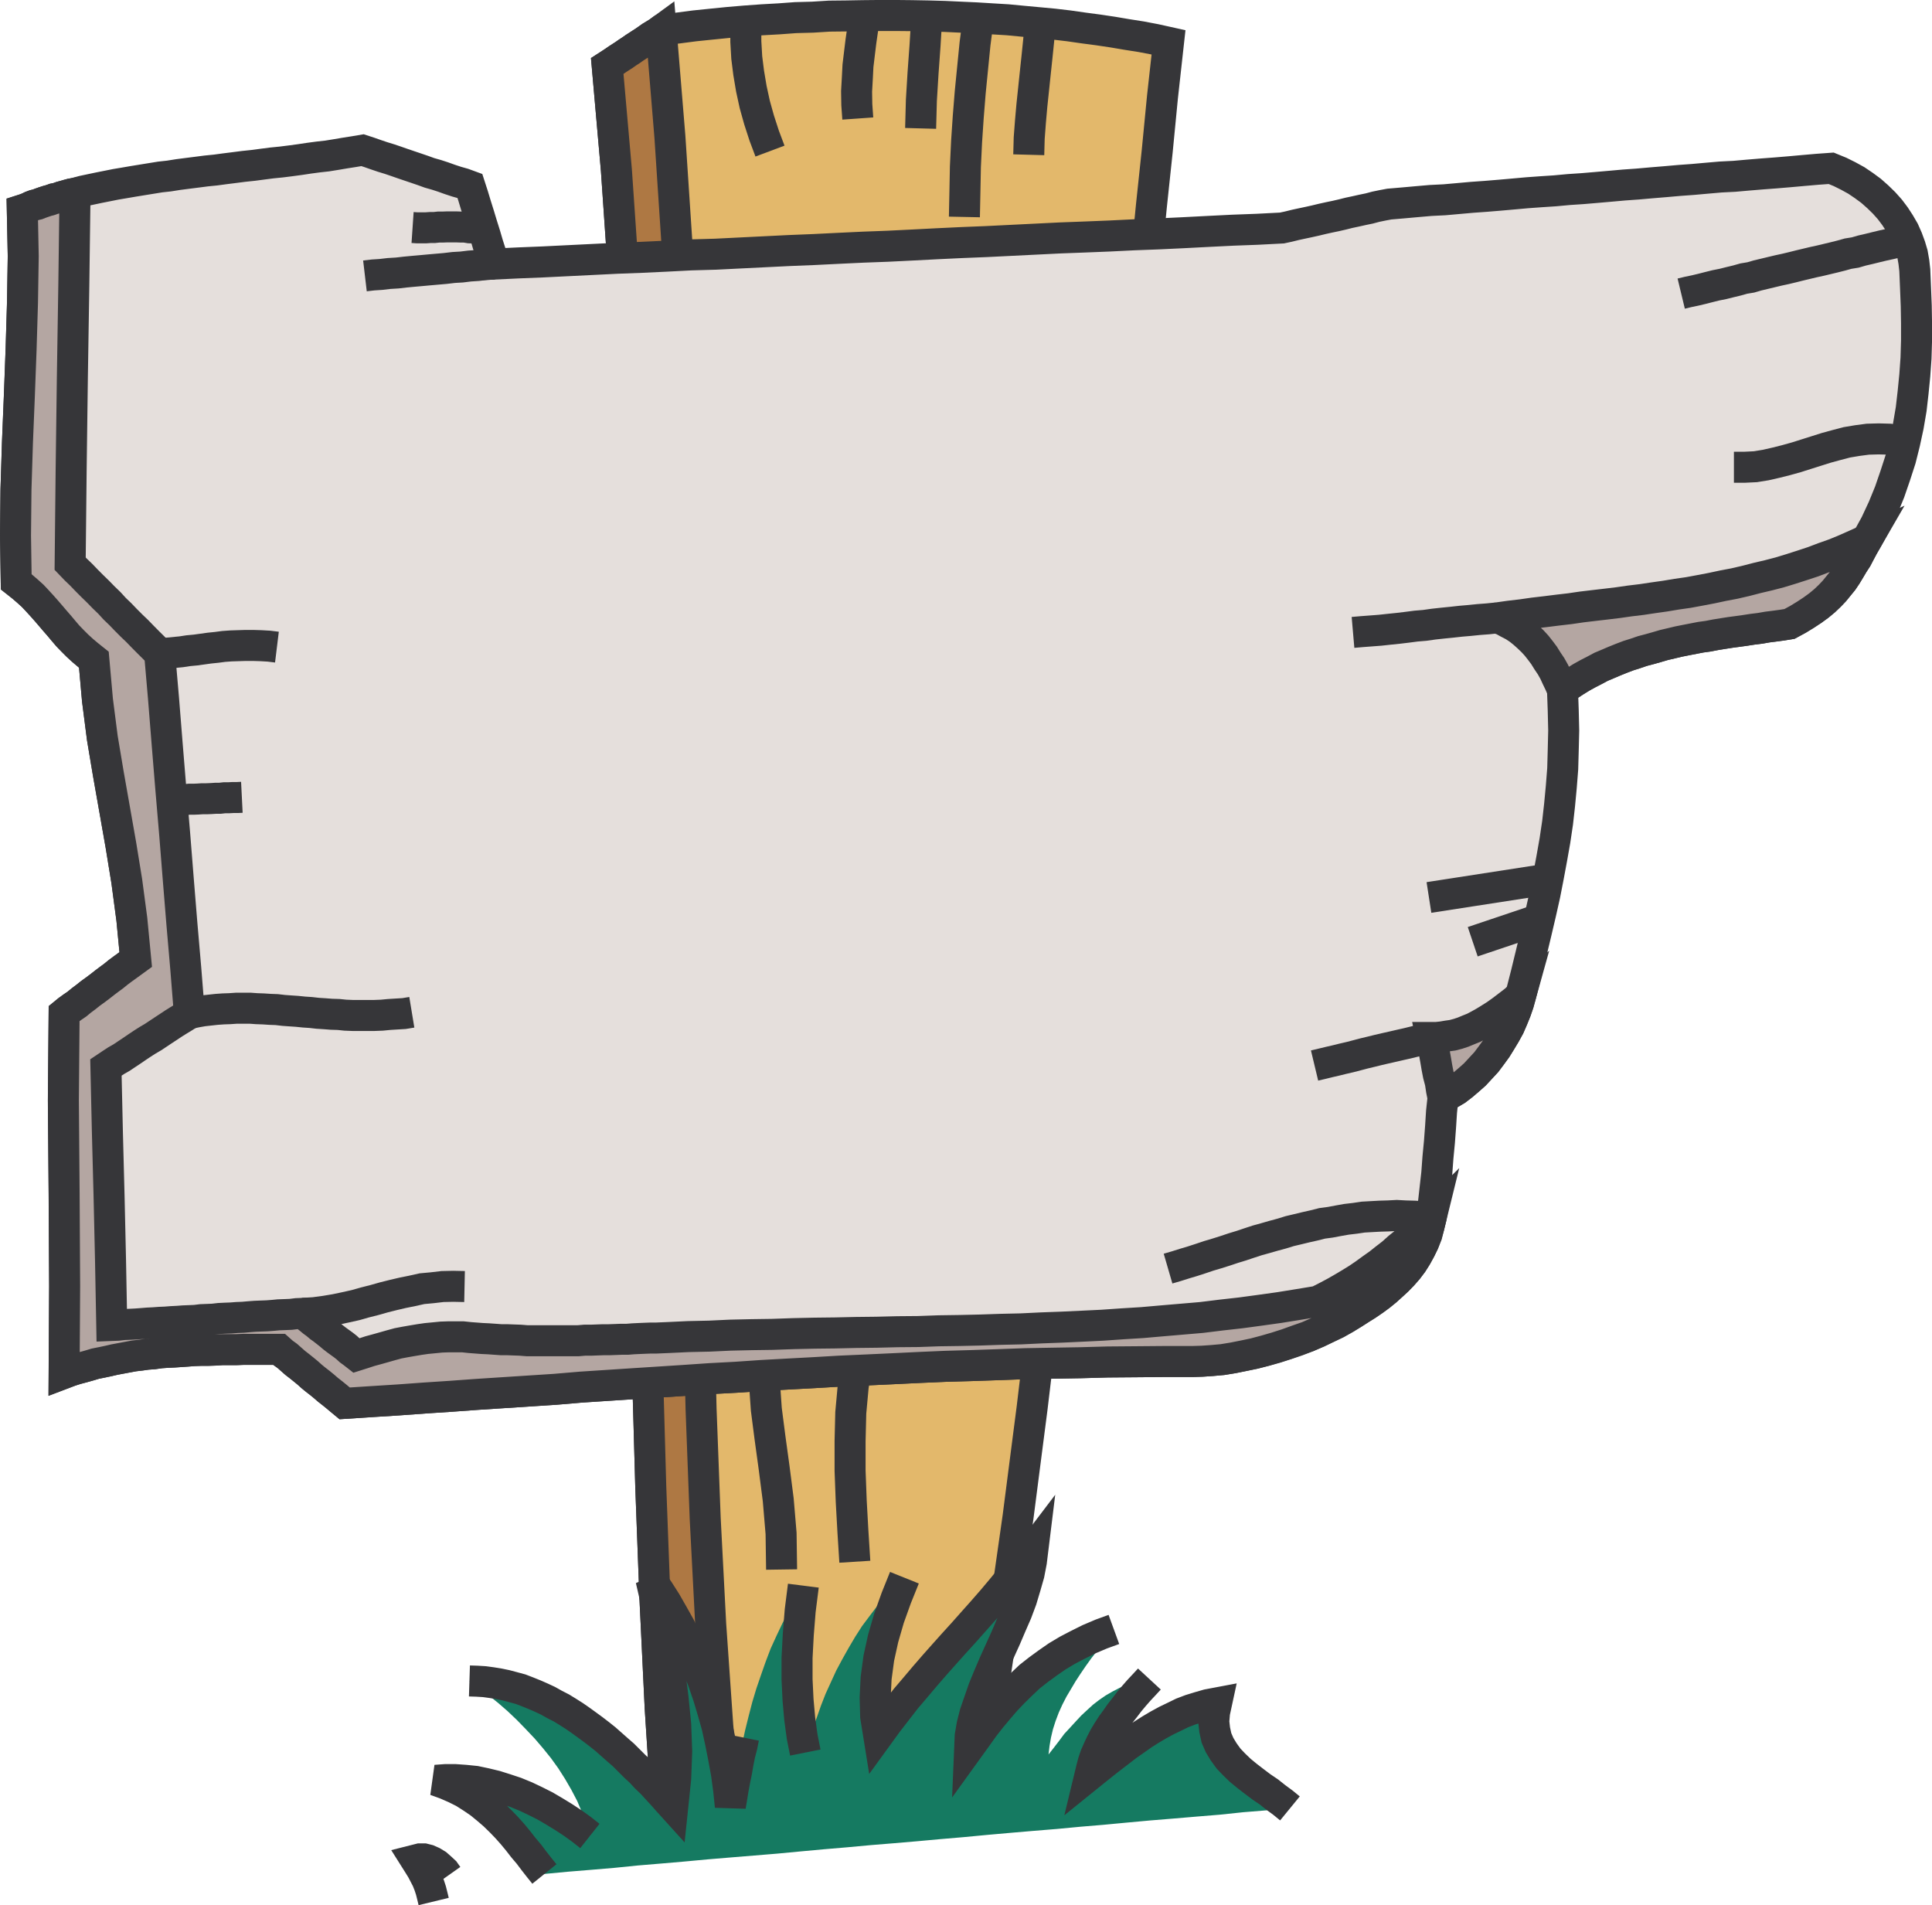
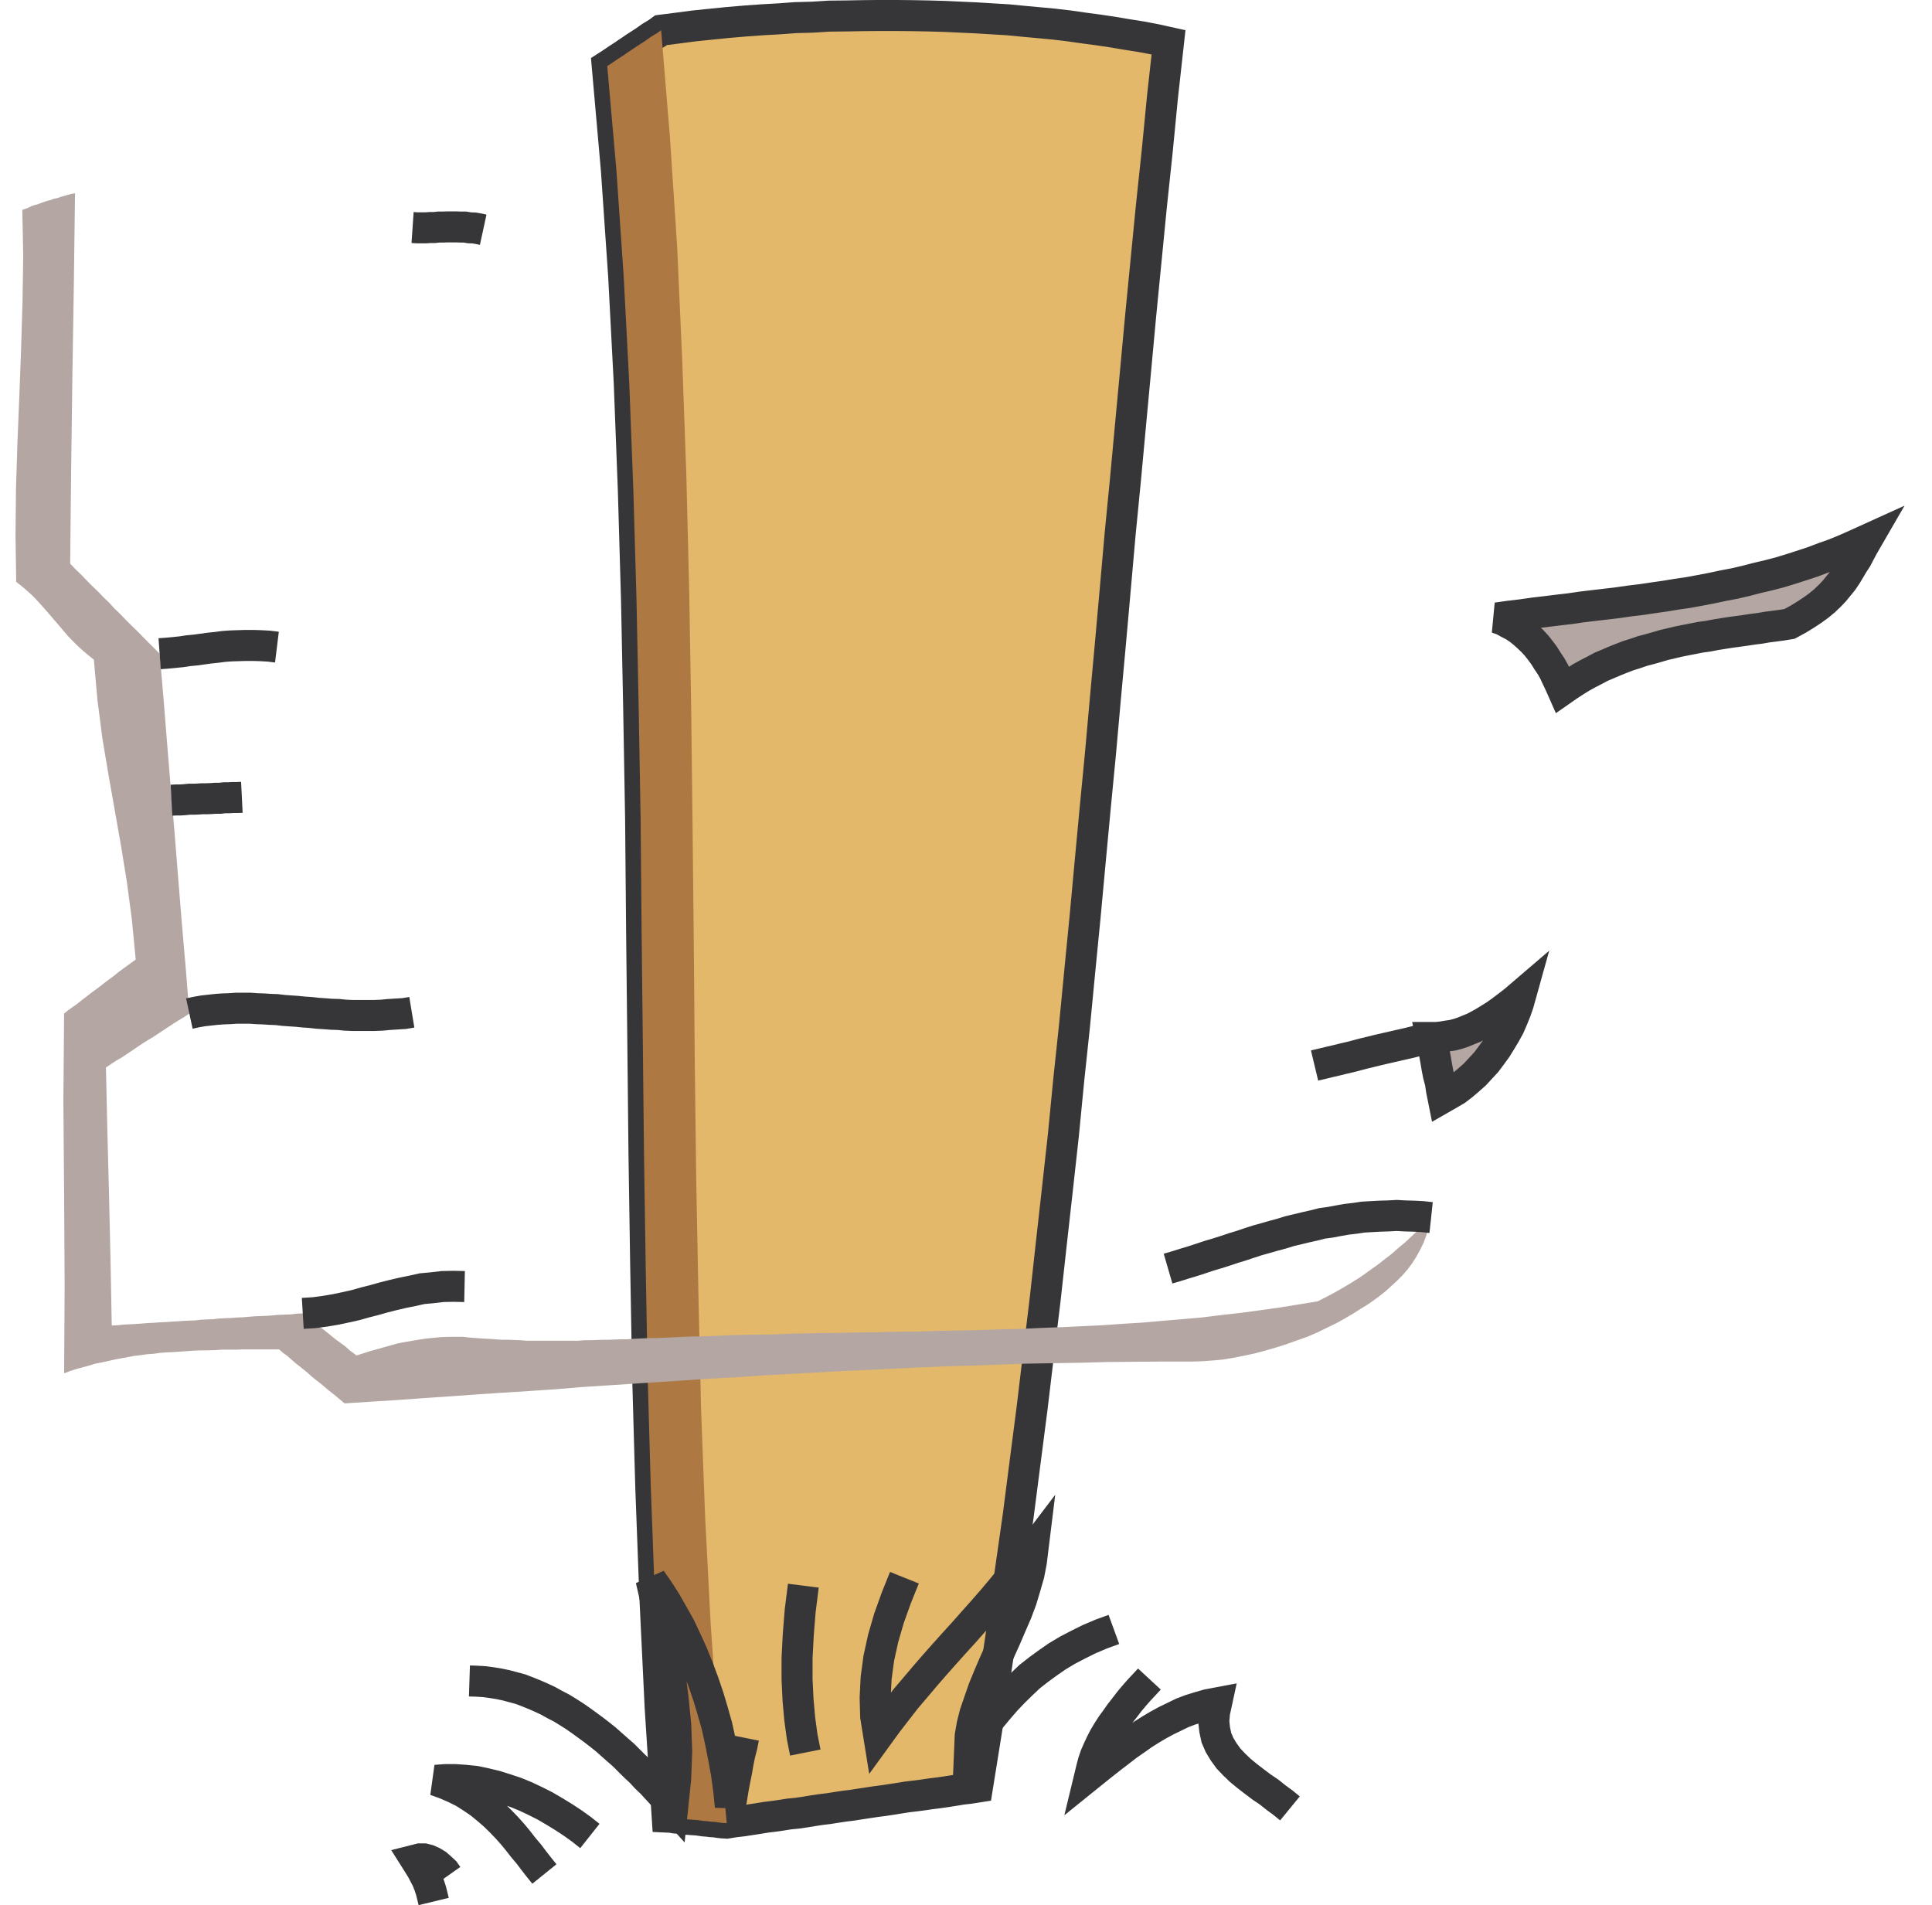
<svg xmlns="http://www.w3.org/2000/svg" width="129.965" height="128.155">
  <path fill="#e3b86b" d="m78.606 2.848-.407 3.675-.355 3.66-.39 3.676-.72 7.352-.34 3.68-.343 3.675-.34 3.676-.36 3.676-.324 3.676-.328 3.68-.34 3.706-.328 3.676-.355 3.676-.344 3.68-.34 3.676-.36 3.675-.355 3.676-.39 3.676-.356 3.66-.406 3.676-.41 3.66-.406 3.676-.442 3.66-.437 3.66-.473 3.66-.469 3.645-1.039 7.289-.539 3.644-.57 3.625-.586 3.645-.52.082-.539.062-.52.086-.519.082-.55.078-.508.063-.551.082-.52.066-.523.063-.535.086-.52.082-.523.078-.535.07-.52.078-.539.082-.52.082-.519.063-.539.082-.52.082-.519.062-.54.082-.519.086-.539.078-.52.051-.519.082-.539.078-.52.063-.519.085-.535.082-.523.079-.536.062-.52.086-.28-.016-.258-.03-.262-.04-.242-.012-.227-.03-.261-.02-.227-.032-.246-.035-.227-.011-.246-.02-.242-.015-.246-.047-.258-.02-.242-.015-.281-.051-.258-.012-.473-7.355-.355-7.418-.278-7.45-.21-7.464-.133-7.485-.114-7.5-.078-7.496-.082-7.488-.066-7.45-.129-7.417-.148-7.383-.211-7.324-.278-7.27-.375-7.176-.488-7.11-.617-7.007.23-.148.242-.16.215-.149.223-.144.23-.149.227-.16.23-.148.227-.16.23-.15.223-.144.23-.148.212-.148.226-.16.246-.15.211-.128.223-.164 1.144-.145 1.102-.144 1.14-.117 1.137-.114 1.14-.097 1.142-.082 1.12-.063 1.122-.082 1.14-.031 1.125-.07 1.121-.012 1.122-.02 1.09-.011h1.12l1.11.012 1.09.019 1.105.031 1.07.051 1.059.047 1.074.066 1.043.063 1.059.101 1.02.094 1.046.098.989.117 1.007.144.98.13.99.148.944.16.942.148.945.18.895.195" />
  <path fill="none" stroke="#363639" stroke-width="2.086" d="m78.606 2.848-.407 3.675-.355 3.66-.39 3.676-.72 7.352-.34 3.68-.343 3.675-.34 3.676-.36 3.676-.324 3.676-.328 3.68-.34 3.707-.328 3.675-.355 3.676-.344 3.68-.34 3.676-.36 3.675-.355 3.676-.39 3.676-.356 3.66-.406 3.676-.41 3.66-.406 3.676-.442 3.66-.437 3.66-.473 3.66-.469 3.645-1.039 7.289-.539 3.644-.57 3.625-.586 3.645-.52.082-.539.062-.52.086-.519.082-.55.078-.508.063-.551.082-.52.066-.523.063-.535.086-.52.082-.523.078-.535.07-.52.078-.539.082-.52.082-.519.063-.539.082-.52.082-.519.062-.54.082-.519.086-.539.078-.52.051-.519.082-.539.078-.52.063-.519.085-.535.082-.523.079-.536.062-.52.086-.28-.016-.258-.03-.262-.04-.242-.012-.227-.03-.261-.02-.227-.032-.246-.035-.227-.011-.246-.02-.242-.016-.246-.046-.258-.02-.242-.016-.281-.05-.258-.012-.473-7.355-.355-7.418-.278-7.45-.21-7.465-.133-7.484-.114-7.5-.078-7.496-.082-7.488-.066-7.45-.129-7.417-.148-7.383-.211-7.324-.278-7.27-.375-7.176-.488-7.11-.617-7.007.23-.148.242-.16.215-.149.223-.145.23-.148.227-.16.23-.149.227-.16.23-.148.223-.145.23-.148.212-.149.226-.16.246-.148.211-.13.223-.163 1.144-.145 1.102-.144 1.14-.117 1.137-.114 1.14-.097 1.141-.082 1.122-.063 1.12-.082 1.141-.031 1.125-.07 1.121-.012 1.121-.02 1.09-.011h1.121l1.11.011 1.09.02 1.105.031 1.07.05 1.059.048 1.074.066 1.043.063 1.059.101 1.02.094 1.046.098.988.117 1.008.144.98.13.989.148.945.16.942.148.945.18zm0 0" />
  <path fill="#ae7843" d="m48.887 122.64-.281-.015-.258-.031-.262-.04-.242-.01-.227-.032-.261-.02-.227-.03-.246-.036-.227-.012-.246-.02-.242-.015-.246-.047-.258-.02-.242-.015-.281-.05-.258-.012-.473-7.356-.355-7.418-.278-7.449-.21-7.465-.133-7.484-.114-7.5-.078-7.496-.082-7.488-.066-7.45-.129-7.418-.148-7.382-.211-7.325-.278-7.27-.375-7.175-.488-7.11-.617-7.007.23-.149.242-.16.215-.148.223-.145.23-.148.227-.16.23-.149.227-.16.23-.148.223-.145.23-.148.212-.149.226-.16.246-.148.211-.13.223-.163.59 7.16.488 7.402.34 7.598.277 7.742.195 7.875.133 7.934.094 7.972.082 7.973.066 7.937.098 7.84.149 7.742.175 7.567.278 7.37.37 7.126.477 6.844.602 6.527" />
-   <path fill="none" stroke="#363639" stroke-width="2.086" d="m48.887 122.64-.281-.015-.258-.031-.262-.04-.242-.01-.227-.032-.261-.02-.227-.03-.246-.036-.227-.012-.246-.02-.242-.015-.246-.047-.258-.02-.242-.015-.281-.05-.258-.012-.473-7.356-.355-7.418-.278-7.449-.21-7.465-.133-7.484-.114-7.5-.078-7.496-.082-7.489-.066-7.449-.129-7.418-.148-7.383-.211-7.324-.278-7.27-.375-7.175-.488-7.11-.617-7.007.23-.149.242-.16.215-.148.223-.145.23-.148.227-.16.23-.149.227-.16.23-.148.223-.145.23-.148.212-.149.226-.16.246-.148.211-.13.223-.163.59 7.16.488 7.402.34 7.598.277 7.742.195 7.875.133 7.933.094 7.973.082 7.973.066 7.937.098 7.84.148 7.742.176 7.567.278 7.37.37 7.126.477 6.844zm2.91-112.476-.39-1.039-.344-1.059-.29-1.039-.23-1.058-.18-1.07-.129-1.028-.062-1.07V1.773m7.953-.519L58.027 2l-.113.781-.097.797-.102.848-.043.844-.05.878.015.895.066.93m4.633-6.719-.11 1.82-.132 1.824-.113 1.852-.051 1.887m3.87-7.305-.21 1.61-.16 1.613-.164 1.66-.133 1.66-.11 1.64-.081 1.708-.032 1.675-.035 1.696m5.094-12.918-.102 1.09-.11 1.074-.116 1.09-.114 1.09-.113 1.074-.097 1.101-.083 1.094-.03 1.121m-16.626 95.168-.035-2.426-.191-2.261-.278-2.164-.277-2.016-.246-1.906-.129-1.836.066-1.758.309-1.66m5.707 15.504-.129-2.035-.113-2.032-.078-2.062v-1.988l.047-1.903.164-1.789.277-1.629.371-1.398" />
-   <path fill="#157a61" d="m36.621 126.059-.344-.426-.355-.453-.344-.457-.375-.442-.355-.457-.375-.453-.39-.437-.407-.422-.438-.426-.472-.406-.477-.39-.52-.356-.566-.36-.586-.293-.636-.277-.68-.246.648-.047h.684l.668.047.683.07.665.14.699.169.668.21.683.227.668.274.649.308.652.328.633.371.621.38.617.406.586.422.555.44-.23-.78-.294-.797-.324-.77-.39-.746-.422-.73-.457-.719-.504-.7-.535-.663-.559-.653-.598-.632-.601-.618-.621-.59-.633-.55-.649-.52-.636-.508-.649-.453.5.016.508.031.488.066.504.082.469.098.488.129.489.133.457.176.484.195.445.195.453.211.438.246.473.242.425.262.438.277.422.293.425.309.422.309.422.324.406.324.813.719.39.34.766.765.39.36.36.39.39.371.356.391.36.39.36.407.339.375.195-1.871.067-1.82-.067-1.805-.18-1.809-.242-1.867-.343-1.906-.407-2.032-.488-2.132.52.75.488.765.473.828.472.844.422.895.41.898.371.922.36.96.34.997.296.988.29 1.028.23 1.058.21 1.059.192 1.055.149 1.105.113 1.09.18-1.055.195-1.058.191-1.028.215-.972.211-.977.242-.977.246-.945.274-.91.312-.91.309-.88.34-.894.394-.863.403-.848.422-.84.476-.847.5-.832-.21 1.68-.13 1.609-.082 1.559v1.464l.067 1.383.113 1.266.164 1.207.211 1.058.246-.796.242-.77.293-.809.274-.78.312-.798.356-.78.359-.782.41-.766.418-.746.442-.75.468-.73.524-.7.535-.699.55-.652.606-.617.633-.586-.55 1.367-.49 1.367-.39 1.348-.293 1.332-.18 1.336-.066 1.316.035 1.27.196 1.218.601-.828 1.235-1.593.636-.747.633-.75.637-.734.648-.73.653-.73.668-.735.648-.73.668-.75.664-.762.668-.797.668-.817.68-.843.668-.88-.098.798-.16.832-.242.843-.262.875-.324.868-.375.859-.375.879-.39.86-.391.866-.36.844-.34.828-.289.832-.281.813-.195.765-.13.746-.03.715.468-.648.477-.668.469-.602.504-.601.503-.586.524-.55.535-.524.55-.52.602-.473.621-.453.637-.441.68-.406.719-.375.746-.371.812-.344.848-.309-.375.473-.375.488-.39.5-.372.473-.375.523-.344.504-.34.52-.617 1.039-.277.539-.242.535-.215.57-.176.551-.133.559-.097.566-.067.57.36-.457.359-.468.34-.457.39-.422.376-.41.375-.403.386-.36.41-.374.422-.324.426-.293.453-.262.469-.242.457-.211.504-.16.523-.149.535-.082-.343.371-.356.38-.324.37-.328.39-.309.407-.308.39-.274.391-.297.407-.261.406-.243.406-.21.406-.196.422-.18.41-.144.422-.113.426-.102.422.508-.41.504-.403.488-.378.504-.387.504-.39.52-.36.507-.36.535-.34.52-.308.54-.293.534-.258.535-.261.555-.211.586-.18.57-.164.598-.113-.14.648-.051.602.062.554.117.54.211.488.274.453.328.453.375.394.422.407.457.375.468.359.489.371.504.34.472.375.489.36.457.374-1.563.13-1.582.128-1.559.164-1.578.13-1.558.132-1.578.129-1.567.144-1.578.149-1.543.129-1.562.148-1.579.129-1.558.133-1.578.14-1.567.149-1.558.133-1.578.144-1.559.133-1.578.129-1.567.145-1.558.132-1.578.145-1.563.148-1.578.13-1.562.128-1.547.129-1.59.148-1.547.133-1.559.13-1.582.16-1.562.132-1.578.129-1.559.148" />
  <path fill="none" stroke="#363639" stroke-width="2.086" d="m77.32 112.945-.343.371-.356.38-.324.37-.328.391-.309.406-.308.39-.274.392-.297.406-.261.406-.243.406-.21.407-.196.421-.18.41-.144.422-.113.426-.102.422.508-.41.504-.402.488-.38.504-.386.504-.39.52-.36.507-.36.535-.34.52-.308.539-.293.535-.258.535-.261.555-.211.586-.18.57-.164.598-.113-.14.648-.051.602.062.554.117.54.211.488.274.453.328.453.375.395.422.406.457.375.468.36.489.37.504.34.472.375.489.36.457.374M60.84 106.129l-.55 1.367-.49 1.367-.39 1.348-.293 1.332-.18 1.336-.066 1.316.035 1.27.196 1.219.601-.828 1.235-1.594.636-.746.633-.75.637-.735.648-.73.653-.73.668-.735.648-.73.668-.75.664-.762.668-.797.668-.816.68-.844.668-.88-.098.798-.16.832-.242.844-.262.875-.324.867-.375.86-.375.878-.39.86-.392.867-.359.843-.34.828-.289.832-.281.813-.195.766-.13.746-.03.715.468-.649.477-.668.469-.601.503-.602.504-.586.524-.55.535-.524.55-.52.602-.472.621-.453.637-.442.68-.406.719-.375.746-.371.812-.344.848-.309m-20.89-2.945-.212 1.68-.129 1.61-.082 1.558v1.465l.067 1.382.113 1.266.164 1.207.211 1.059m-22.594-4.817.5.016.508.031.488.066.504.082.469.098.488.13.489.132.457.176.484.195.445.195.453.211.438.246.473.243.425.261.438.278.422.293.425.308.422.309.422.324.406.324.813.719.39.34.766.765.39.36.36.39.39.371.356.391.36.39.36.407.339.375.195-1.871.067-1.82-.067-1.805-.18-1.809-.242-1.867-.343-1.906-.407-2.031-.488-2.133.52.75.488.765.473.829.472.843.422.895.41.898.371.922.36.961.34.996.296.988.29 1.028.23 1.058.21 1.059.192 1.055.149 1.105.113 1.09.098-.586.097-.598.114-.605.117-.57.097-.57.114-.567.144-.555.114-.566m-13.403 9.176-.344-.426-.355-.453-.344-.457-.375-.442-.355-.457-.375-.453-.39-.437-.407-.422-.438-.426-.472-.406-.477-.39-.52-.356-.566-.36-.586-.293-.636-.277-.68-.246.648-.047h.684l.668.047.683.07.665.14.699.169.668.21.683.227.668.274.649.308.652.328.633.371.621.38.617.406.586.422.555.44m-9.567 2.685-.21-.297-.262-.243-.258-.226-.297-.18-.293-.129-.277-.07h-.274l-.277.07.195.309.211.34.18.344.176.34.148.374.117.36.094.375.086.355" />
-   <path fill="#e5dfdc" d="m1.5 14.117.192-.062.21-.082.2-.098.21-.078.212-.05.21-.083.227-.078.211-.07.23-.063.227-.082.242-.05.23-.083.227-.062.23-.066.227-.063.262-.05.531-.145.54-.114.554-.117.57-.113.551-.11.602-.101.57-.098 1.805-.293.601-.066.617-.098.637-.082.617-.078.633-.082.621-.062.637-.086.629-.078.637-.082.632-.067.621-.082.633-.082.633-.062.621-.078.637-.086.617-.094.617-.082.602-.066.601-.098.602-.102.602-.093.57-.098.453.148.457.16.441.149.47.145.44.148.458.16.437.149.473.16.437.148.442.16.468.133.442.145.457.164.453.148.457.13.437.16.211.652.196.648.21.668.196.648.21.668.196.668.211.653.2.648 1.64-.078 1.66-.066 1.66-.082 1.657-.082 1.66-.082 1.644-.063 1.66-.078 1.657-.086 1.66-.047 1.644-.082 1.66-.082 1.657-.082 1.66-.066 1.656-.082 1.649-.078 1.656-.063 1.66-.082 1.656-.086 1.66-.078 1.645-.066 1.66-.082 1.656-.082 1.66-.082 1.676-.063 1.645-.066 1.66-.082 1.656-.063 1.66-.078 1.66-.086 1.645-.082 1.656-.062 1.66-.086.438-.094.473-.117.437-.094.457-.097.442-.098.468-.113.442-.098.472-.098.438-.101.437-.11.457-.097.457-.102.454-.094.441-.117.469-.097.441-.082.926-.079.91-.082.945-.082.93-.046 1.852-.165.925-.066.946-.078.93-.082.91-.082.925-.066.942-.063.93-.086.925-.062.93-.078.941-.082.914-.082.926-.067.926-.082.945-.078.93-.082.922-.066.914-.082.941-.082.93-.047.926-.082.941-.078.93-.07.926-.079.91-.082.945-.082.93-.066.601.246.551.273.54.297.503.34.488.36.454.402.421.41.391.438.344.457.308.472.293.504.23.52.192.523.149.5.097.555.063.554.05 1.2.048 1.207.019 1.168v1.172l-.035 1.175-.082 1.157-.113 1.136-.13 1.137-.195 1.14-.242 1.122-.277 1.105-.36 1.11-.375 1.09-.437 1.07-.508 1.09-.582 1.058-.246.426-.223.418-.214.41-.243.371-.23.39-.227.376-.242.36-.277.339-.293.36-.309.324-.344.328-.386.32-.426.309-.473.312-.504.309-.57.308-.504.082-.488.067-.5.062-.492.086-.504.063-.504.078-.504.07-.473.063-.5.078-.507.082-.508.097-.485.067-1.007.195-.489.098-.488.117-.488.113-.489.145-.472.133-.489.128-.468.16-.473.15-.473.179-.472.191-.457.195-.438.184-.453.242-.441.227-.438.242-.422.262-.425.277-.422.293.05 1.398.032 1.352-.032 1.316-.035 1.254-.097 1.235-.114 1.203-.133 1.187-.18 1.207-.21 1.188-.227 1.219-.242 1.238-.277 1.234-.309 1.317-.324 1.351-.34 1.399-.379 1.48-.144.52-.18.52-.211.519-.227.523-.277.504-.293.488-.293.473-.34.469-.343.457-.391.422-.375.406-.406.36-.422.359-.422.324-.438.258-.457.261-.101.946-.063.992-.078 1.043-.101 1.055-.078 1.054-.118 1.047-.113 1.008-.148.922-.145.59-.144.566-.211.524-.23.472-.259.473-.277.437-.312.403-.34.379-.34.37-.39.36-.376.328-.406.34-.426.309-.437.293-.473.308-.457.293-.55.344-.602.34-.618.293-.648.308-.687.293-.68.262-.719.242-.715.23-.734.208-.715.18-.73.148-.7.144-.715.118-.703.062-.664.047-.652.02h-1.918l-1.902.015-1.875.016-1.852.05-1.855.032-1.836.03-1.809.067-1.805.063-1.789.05-1.789.079-1.773.086-1.774.082-1.754.078-1.746.101-1.75.094-1.761.098-1.723.117-1.742.093-1.723.118-1.742.113-1.754.113-1.726.114-1.739.113-1.746.148-1.738.114-1.758.113-1.738.113-1.774.129-1.773.117-1.774.13-1.789.112-1.804.118-.278-.23-.293-.247-.261-.211-.29-.227-.261-.226-.277-.227-.297-.23-.258-.211-.274-.246-.277-.227-.281-.226-.274-.211-.257-.227-.278-.246-.293-.21-.258-.231h-2.41l-.488.02h-.945l-.469.03-.473.016h-.457l-.468.016-.458.035-.453.03-.457.032-.457.02-.441.03-.469.067-.441.031-.438.063-.441.05-.422.079-.457.086-.438.082-.421.097-.442.094-.418.082-.426.129-.421.117-.426.113-.407.13-.421.16.035-5.868-.035-6.25-.051-6.23.05-5.852.258-.21.297-.216.309-.21.293-.243.308-.23.31-.246.308-.223.328-.246.308-.242.305-.23.309-.227.297-.242.308-.23.293-.212.29-.21.296-.216-.262-2.714-.34-2.555-.394-2.422-.422-2.395-.422-2.39-.406-2.422-.328-2.555-.242-2.718-.387-.309-.36-.305-.359-.328-.328-.328-.309-.32-.308-.36-.274-.328-.296-.34-.29-.34-.293-.34-.308-.347-.293-.32-.309-.328-.359-.325-.36-.308-.39-.309-.047-3.105.031-3.11.098-3.14.129-3.157.117-3.136.094-3.145.05-3.117-.062-3.113" />
-   <path fill="none" stroke="#363639" stroke-width="2.086" d="m1.5 14.117.192-.062.21-.082.2-.098.21-.078.212-.05.21-.083.227-.078.211-.07.23-.063.227-.082.242-.05.23-.083.227-.062.23-.067.227-.062.262-.05.531-.145.54-.114.554-.117.57-.113.551-.11.602-.101.57-.098 1.805-.293.601-.066.617-.098.637-.082.617-.078.633-.082.621-.062.637-.086.629-.079.637-.082.632-.066.621-.082.633-.082.633-.063.621-.078.637-.086.617-.093.617-.082.602-.067.601-.097.602-.102.602-.094.57-.097.453.148.457.16.441.149.47.144.44.149.458.16.437.148.473.16.437.149.442.16.468.133.442.144.457.164.453.149.457.129.437.16.211.652.196.649.21.668.196.648.21.668.196.668.211.652.2.649 1.64-.078 1.66-.067 1.66-.082 1.657-.082 1.66-.082 1.644-.062 1.66-.078 1.657-.086 1.66-.047 1.644-.082 1.66-.082 1.657-.082 1.66-.067 1.656-.082 1.649-.078 1.656-.062 1.66-.082 1.656-.086 1.66-.079 1.645-.066 1.66-.082 1.656-.082 1.66-.082 1.676-.063 1.645-.066 1.66-.082 1.656-.062 1.66-.079 1.66-.086 1.645-.082 1.656-.062 1.66-.086.438-.094.473-.117.437-.094.457-.097.442-.098.468-.113.442-.098.472-.098.438-.101.437-.11.457-.097.457-.102.454-.094.441-.117.469-.097.441-.082.926-.079.91-.082.945-.082.93-.046 1.852-.165.925-.066.946-.078.93-.082.91-.082.925-.067.942-.062.93-.086.925-.062.93-.079.941-.082.914-.082.926-.066.926-.082.945-.078.93-.082.922-.067.914-.082.941-.082.93-.047.926-.082.941-.078.93-.07.926-.078.91-.082.945-.082.93-.067.601.246.551.274.54.297.503.34.488.359.454.402.421.41.391.438.344.457.308.473.293.504.23.52.192.523.149.5.097.554.063.555.05 1.2.048 1.206.019 1.168v1.172l-.035 1.176-.082 1.156-.113 1.137-.13 1.136-.195 1.141-.242 1.121-.277 1.106-.36 1.109-.375 1.09-.437 1.07-.508 1.09-.582 1.059-.246.425-.223.418-.214.41-.243.372-.23.39-.227.375-.242.36-.277.34-.293.359-.309.324-.344.328-.386.32-.426.31-.473.312-.504.308-.57.309-.504.082-.488.066-.5.063-.492.086-.504.062-.504.078-.504.07-.473.063-.5.078-.507.082-.508.098-.485.066-1.007.196-.489.097-.488.117-.488.114-.489.144-.472.133-.489.129-.468.16-.473.149-.473.18-.472.19-.457.196-.438.184-.453.242-.441.226-.438.243-.422.261-.425.278-.422.293.05 1.398.032 1.352-.032 1.316-.035 1.254-.097 1.234-.114 1.203-.133 1.188-.18 1.207-.21 1.187-.227 1.22-.242 1.237-.277 1.235-.309 1.316-.324 1.352-.34 1.398-.379 1.48-.144.52-.18.52-.211.52-.227.523-.277.504-.293.488-.293.473-.34.468-.343.457-.391.422-.375.406-.406.36-.422.36-.422.323-.438.258-.457.262-.101.945-.063.992-.078 1.043-.101 1.055-.078 1.055-.118 1.047-.113 1.008-.148.921-.145.59-.144.567-.211.523-.23.473-.259.472-.277.438-.313.402-.34.38-.34.37-.39.36-.375.328-.406.34-.426.308-.437.293-.473.309-.457.293-.55.343-.602.34-.618.293-.648.309-.688.293-.68.262-.718.242-.715.23-.734.207-.715.18-.73.148-.7.145-.715.117-.703.063-.664.046-.652.02h-1.918l-1.902.016-1.875.015-1.852.051-1.855.031-1.836.032-1.809.066-1.805.062-1.789.051-1.789.078-1.773.086-1.774.082-1.754.078-1.746.102-1.75.094-1.761.097-1.723.118-1.742.093-1.723.118-1.742.113-1.754.113-1.727.113-1.738.114-1.746.148-1.738.113-1.758.114-1.738.113-1.774.129-1.773.117-1.774.129-1.789.113-1.804.117-.278-.23-.293-.246-.261-.211-.29-.227-.261-.226-.277-.227-.297-.23-.258-.211-.274-.246-.277-.227-.281-.226-.274-.211-.257-.227-.278-.246-.293-.211-.258-.23h-2.41l-.488.02h-.945l-.47.03-.472.016h-.457l-.469.016-.457.035-.453.031-.457.031-.457.02-.441.031-.469.066-.441.032-.438.062-.441.051-.422.078-.457.086-.438.082-.421.098-.442.093-.418.083-.426.128-.422.118-.425.113-.407.129-.421.16.035-5.867-.035-6.25-.051-6.23.05-5.852.258-.211.297-.215.309-.211.293-.242.308-.23.309-.247.309-.222.328-.246.308-.243.305-.23.309-.227.296-.242.31-.23.292-.211.29-.211.296-.215-.262-2.715-.34-2.555-.394-2.421-.422-2.395-.422-2.39-.406-2.423-.328-2.554-.242-2.719-.387-.309-.36-.304-.359-.328-.328-.328-.309-.32-.308-.36-.274-.328-.297-.34-.289-.34-.293-.34-.308-.347-.293-.32-.309-.329-.36-.324-.358-.309-.391-.308-.047-3.106.031-3.11.098-3.14.129-3.156.117-3.137.094-3.144.05-3.117zm0 0" />
  <path fill="#b4a6a2" d="m102.29 66.973-.145.52-.18.519-.211.52-.227.523-.277.504-.293.488-.293.473-.34.468-.343.457-.391.422-.375.406-.406.36-.422.36-.422.323-.438.258-.457.262-.101-.504-.078-.52-.133-.503-.098-.504-.082-.489-.093-.52-.114-.507-.101-.5h.36l.374-.039.36-.063.34-.046.374-.098.34-.113.36-.149.359-.144.34-.18.375-.211.37-.227.391-.246.41-.293.407-.308.422-.324.437-.375" />
  <path fill="none" stroke="#363639" stroke-width="2.086" d="m102.29 66.973-.145.52-.18.519-.211.52-.227.523-.277.504-.293.488-.293.473-.34.468-.343.457-.391.422-.375.406-.406.36-.422.36-.422.323-.438.258-.457.262-.101-.504-.078-.52-.133-.503-.098-.504-.082-.489-.094-.52-.113-.507-.101-.5h.359l.375-.039.36-.062.34-.047.374-.098.34-.113.36-.149.359-.144.34-.18.375-.21.37-.227.391-.247.41-.292.407-.31.422-.323zm0 0" />
  <path fill="#b4a6a2" d="m125.586 36.309-.246.425-.223.418-.215.41-.242.372-.23.39-.227.375-.242.36-.277.34-.293.359-.309.324-.344.328-.386.32-.426.31-.473.312-.504.308-.57.309-.504.082-.488.066-.5.063-.492.086-.504.062-.504.078-.504.07-.473.063-.5.078-.508.082-.507.098-.485.066-1.008.195-.488.098-.488.117-.488.114-.489.144-.472.133-.489.129-.468.16-.473.149-.473.18-.472.19-.457.196-.438.184-.453.242-.441.226-.438.242-.422.262-.426.278-.421.292-.18-.406-.195-.406-.18-.39-.211-.376-.242-.359-.23-.371-.243-.324-.258-.328-.265-.29-.309-.296-.293-.262-.32-.258-.348-.23-.371-.192-.36-.199-.406-.14.832-.118.832-.097.793-.114.832-.097.813-.102.812-.094.797-.117.817-.098.808-.093.813-.098.785-.113.813-.098.777-.117.8-.113.778-.13.785-.113.781-.144.778-.148.77-.165.761-.144.777-.18.75-.195.766-.18.75-.195.746-.227.766-.246.734-.242.73-.277.731-.258.719-.297.73-.324.715-.324" />
  <path fill="none" stroke="#363639" stroke-width="2.086" d="m125.586 36.309-.246.425-.223.418-.215.41-.242.372-.23.39-.227.375-.242.36-.277.34-.293.359-.309.324-.344.328-.386.32-.426.31-.473.312-.504.308-.57.309-.504.082-.488.066-.5.063-.492.086-.504.062-.504.078-.504.07-.473.063-.5.078-.508.082-.507.098-.485.066-1.008.196-.488.097-.488.117-.488.114-.489.144-.472.133-.489.129-.468.16-.473.149-.473.18-.472.19-.457.196-.438.184-.453.242-.441.226-.438.243-.422.261-.426.278-.421.293-.18-.407-.195-.406-.18-.39-.211-.376-.242-.359-.23-.371-.243-.324-.258-.328-.265-.29-.309-.296-.293-.262-.32-.258-.348-.23-.371-.192-.36-.199-.406-.14.832-.118.832-.097.793-.114.832-.097.813-.102.812-.094.797-.117.817-.097.808-.094.813-.098.785-.113.813-.098.777-.117.8-.113.778-.13.785-.112.781-.145.778-.148.77-.165.761-.144.777-.18.75-.195.766-.18.75-.195.746-.227.766-.246.734-.242.73-.277.731-.258.719-.297.73-.324zm0 0" />
  <path fill="#b4a6a2" d="m1.5 14.117.192-.062.21-.082.2-.098.21-.078.212-.05.21-.083.227-.078.211-.07.23-.063.227-.082.242-.05.23-.083.227-.062.23-.066.227-.063.262-.05-.082 6.214-.098 6.23-.082 6.25-.066 6.227.375.39.375.36.375.39.37.372.392.379.359.37.39.376.356.39.39.375.36.375.39.391.372.356.379.39.386.39.36.356.39.395.262 3.023.242 3.028.246 3.007.258 3.028.242 3.043.246 3.023.262 3.027.242 3.028-.34.222-.378.23-.34.212-.34.226-.375.247-.34.226-.344.227-.359.21-.355.227-.344.23-.356.243-.34.226-.343.23-.371.212-.344.226-.344.23.098 4.345.113 4.324.098 4.328.082 4.36.406-.016.41-.047.39-.016.407-.02.402-.03.391-.032.41-.02.406-.03.391-.016.406-.031.41-.02.387-.03.406-.017.391-.015.406-.05.407-.017.39-.015.41-.047.403-.02.394-.015.403-.031.41-.016.39-.035.407-.031.402-.016.41-.016.406-.03.371-.036.41-.015.407-.016.406-.05.406-.016.227.18.21.163.231.192.246.18.211.18.223.16.23.179.227.18.21.18.231.179.246.18.223.16.23.18.212.195.226.164.23.18.47-.149.44-.144.489-.133.457-.13.453-.128.488-.133.489-.093.472-.082.489-.082.468-.067.489-.047.508-.05.468-.016h.977l.472.05.422.032.407.031.425.02.422.03.442.032h.418l.425.016.422.015.453.035H38.9l.421-.035h.422l.39-.015.442-.016h.391l.422-.016.406-.015h.406l.387-.031.41-.02.375-.016.39-.015h.391l.36-.016.37-.015 1.415-.067 1.418-.031 1.414-.066 1.414-.032 1.399-.02 1.433-.05 1.399-.031 1.398-.016 1.402-.03 1.399-.016 1.398-.036 1.399-.011 1.382-.051 1.399-.02 1.367-.03 1.395-.048 1.367-.03 1.387-.067 1.367-.051 1.347-.063 1.368-.066 1.351-.094 1.332-.082 1.332-.117 1.336-.113 1.32-.113 1.332-.165 1.317-.148 1.3-.176 1.286-.18 1.304-.21 1.282-.211.605-.309.551-.293.539-.308.52-.309.503-.313.473-.324.473-.344.453-.32.437-.347.457-.352.422-.379.438-.355.426-.407.441-.406.438-.422.453-.445-.145.59-.164.566-.191.524-.23.472-.259.473-.277.437-.312.422-.34.39-.36.36-.37.34-.391.36-.407.324-.422.312-.441.305-.457.277-.457.293-.55.324-.587.329-.633.308-.636.309-.668.293-.696.242-.714.258-.72.23-.73.211-.734.195-.7.149-.73.144-.715.118-.703.062-.664.047-.652.02h-1.918l-1.902.015-1.875.016-1.852.05-1.855.032-1.836.03-1.809.067-1.805.063-1.789.05-1.789.079-1.773.086-1.774.082-1.754.078-1.746.101-1.75.094-1.761.098-1.723.117-1.742.094-1.723.117-1.742.113-1.754.113-1.726.114-1.739.113-1.746.148-1.738.114-1.758.113-1.738.113-1.774.129-1.773.117-1.774.13-1.789.112-1.804.118-.278-.23-.293-.247-.261-.21-.29-.227-.261-.227-.277-.227-.297-.23-.258-.211-.274-.246-.277-.227-.281-.226-.274-.211-.257-.227-.278-.246-.293-.21-.258-.231h-2.41l-.488.02h-.945l-.469.03-.473.016h-.457l-.468.016-.458.035-.453.031-.457.031-.457.02-.441.03-.469.067-.441.031-.438.063-.441.05-.422.079-.457.086-.438.082-.421.097-.442.094-.418.082-.426.129-.421.117-.426.113-.407.13-.421.16.035-5.868-.035-6.25-.051-6.23.05-5.852.258-.21.297-.215.309-.211.293-.243.308-.23.309-.246.309-.223.328-.246.308-.242.305-.23.309-.227.297-.242.308-.23.293-.212.29-.21.296-.216-.262-2.714-.34-2.555-.394-2.422-.422-2.394-.422-2.391-.406-2.422-.328-2.555-.242-2.718-.387-.309-.36-.305-.359-.328-.328-.328-.309-.32-.308-.36-.274-.328-.296-.34-.29-.34-.293-.34-.308-.347-.293-.32-.309-.328-.359-.325-.36-.308-.39-.309-.047-3.105.031-3.11.098-3.14.129-3.156.117-3.137.094-3.145.05-3.117-.062-3.113" />
-   <path fill="none" stroke="#363639" stroke-width="2.086" d="m1.5 14.117.192-.062.21-.082.2-.098.21-.078.212-.05.21-.083.227-.078.211-.07.23-.063.227-.082.242-.05.23-.083.227-.062.23-.067.227-.062.262-.05-.082 6.214-.098 6.23-.082 6.25-.066 6.227.375.39.375.36.375.39.371.372.39.379.36.37.39.376.356.39.39.375.36.375.39.391.372.355.379.391.386.39.36.356.39.395.262 3.023.242 3.027.246 3.008.258 3.028.242 3.043.246 3.023.262 3.027.242 3.028-.34.222-.378.23-.34.212-.34.226-.375.246-.34.227-.344.227-.359.21-.355.227-.344.23-.356.243-.34.226-.343.23-.371.212-.344.226-.344.23.098 4.344.113 4.325.098 4.328.082 4.36.406-.016.41-.047.39-.016.407-.02.402-.03.391-.032.41-.02.406-.03.391-.016.406-.032.41-.02.387-.03.406-.016.391-.016.406-.05.407-.016.39-.016.41-.047.403-.02.394-.015.403-.031.41-.016.39-.035.407-.031.402-.016.41-.015.406-.031.371-.036.41-.015.407-.016.406-.05.406-.016.227.18.21.163.231.192.246.18.211.18.223.16.23.18.227.179.21.18.231.18.246.179.223.16.23.18.212.195.226.164.23.18.47-.149.44-.144.489-.133.457-.129.453-.129.488-.133.489-.093.472-.082.489-.082.468-.067.489-.047.508-.05.468-.016h.977l.472.05.422.032.407.031.425.02.422.03.442.032h.418l.425.016.422.015.453.036H38.9l.421-.036h.422l.39-.015.442-.016h.391l.422-.015.406-.016h.406l.387-.031.41-.02.375-.016.39-.015h.391l.36-.016.37-.015 1.415-.067 1.418-.031 1.414-.066 1.414-.032 1.399-.02 1.433-.05 1.399-.031 1.398-.016 1.402-.031 1.399-.016 1.398-.035 1.399-.012 1.382-.05 1.399-.02 1.367-.031 1.395-.047 1.367-.031 1.387-.067 1.367-.05 1.347-.063 1.368-.066 1.351-.094 1.332-.082 1.332-.117 1.336-.114 1.32-.113 1.332-.164 1.317-.148 1.3-.176 1.286-.18 1.304-.21 1.282-.212.605-.308.551-.293.539-.309.52-.309.503-.312.473-.324.473-.344.453-.32.437-.348.457-.352.422-.378.438-.356.426-.406.441-.406.438-.422.453-.446-.145.59-.164.567-.191.523-.23.473-.259.472-.277.438-.312.422-.34.39-.36.36-.37.34-.391.359-.407.324-.422.313-.441.304-.457.278-.457.293-.55.324-.587.328-.633.309-.636.308-.668.293-.696.242-.714.258-.72.23-.73.212-.734.195-.7.148-.73.145-.715.117-.703.063-.664.046-.652.02h-1.918l-1.902.016-1.875.015-1.852.051-1.855.031-1.836.032-1.809.066-1.805.062-1.789.051-1.789.078-1.773.086-1.774.082-1.754.078-1.746.102-1.75.094-1.761.097-1.723.118-1.742.093-1.723.118-1.742.113-1.754.113-1.726.113-1.739.114-1.746.148-1.738.113-1.758.114-1.738.113-1.774.129-1.773.117-1.774.129-1.789.113-1.804.117-.278-.23-.293-.246-.261-.211-.29-.227-.261-.226-.277-.227-.297-.23-.258-.211-.274-.246-.277-.227-.281-.226-.274-.211-.257-.227-.278-.246-.293-.211-.258-.23h-2.41l-.488.02h-.945l-.469.03-.473.016h-.457l-.468.016-.458.035-.453.031-.457.031-.457.02-.441.031-.469.066-.441.032-.438.062-.441.051-.422.078-.457.086-.438.082-.421.098-.442.093-.418.083-.426.128-.421.118-.426.113-.407.129-.421.16.035-5.867-.035-6.25-.051-6.23.05-5.852.258-.211.297-.215.309-.211.293-.242.308-.23.309-.247.309-.222.328-.246.308-.243.305-.23.309-.227.297-.242.308-.23.293-.211.29-.211.296-.215-.262-2.715-.34-2.555-.394-2.421-.422-2.395-.422-2.39-.406-2.423-.328-2.554-.242-2.719-.387-.309-.36-.304-.359-.328-.328-.328-.309-.32-.308-.36-.274-.328-.296-.34-.29-.34-.293-.34-.308-.347-.293-.32-.309-.329-.359-.324-.36-.309-.39-.308-.047-3.106.031-3.11.098-3.14.129-3.156.117-3.137.094-3.144.05-3.117zm111.594 5.633.469-.113.472-.098.473-.113.457-.117.457-.114.488-.097.453-.114.47-.113.476-.133.468-.078.457-.133.473-.113.469-.113.473-.113.457-.098.488-.117.453-.114.457-.109.488-.117.453-.098.946-.226.468-.118.458-.128.488-.079.453-.132.476-.11.473-.117.469-.113.453-.098.488-.113.457-.117M116.64 31.43h.731l.715-.035.7-.114.698-.16.668-.168.684-.191.668-.211.68-.215.668-.211.699-.191.687-.18.7-.117.71-.094.735-.02.73.02.766.129M91.016 42.54l.601-.052.621-.047.602-.046.617-.067.602-.062.586-.07.605-.079.598-.05.586-.083.601-.066.621-.062.602-.067.586-.05.617-.063.617-.047.617-.063M24.55 18.559l.536-.063.535-.035.54-.063.566-.035.539-.062.539-.051.531-.047.54-.05.538-.047.535-.047.57-.067.536-.031.535-.066.539-.036.55-.066.56-.031m62.886 42.609 7.695-1.191m-4.75 4.168 4.164-1.403" />
  <path fill="none" stroke="#363639" stroke-width="2.086" d="m78.574 85.336.551-.16.57-.18.536-.16.554-.18.535-.18.54-.16.57-.18.535-.179.539-.164.535-.18.535-.175.54-.149.57-.164.535-.144.535-.165.54-.128.534-.13.57-.128.54-.137.55-.074.54-.102.55-.097.57-.067.555-.082.551-.031.57-.031.551-.016.586-.031.57.031.586.016.57.03.583.063m-7.84-10.226.488-.117.473-.114.488-.113.457-.113.488-.113.453-.118.489-.129.472-.113.473-.117.473-.11.5-.113.508-.117.5-.113 1.046-.258.532-.129M18.629 43.531l-.539-.066-.54-.031-.519-.016h-.52l-.503.016-.469.015-.488.035-.477.063-.488.05-.484.067-.457.063-.489.046-.453.07-.976.095-.489.035m5.532 9.66-.297.015h-.305l-.293.016h-.281l-.305.035h-.293l-.308.02-.293.012h-.293l-.293.019-.293.012h-.293l-.309.031-.293.02h-.312l-.274.015m16.168 14.266-.52.086-1.007.062-.488.047-.508.02h-1.461l-.488-.02-.454-.047-.488-.015-.457-.036-.469-.03-.457-.052-.457-.03-.472-.048L19.52 68l-.434-.031-.473-.055-.441-.016-.453-.03-.457-.016-.442-.032h-.894l-.473.032-.437.015-.442.031-.468.051-.454.051-.441.078-.473.102M31.25 86.543l-.762-.016-.718.016-.7.082-.683.063-.664.148-.637.129-.633.148-.636.16-.637.18-.63.16-.636.18-.664.148-.687.145-.7.117-.73.098-.766.047m7.387-73.043.293.02h.605l.29-.02h.273l.297-.032h.293l.289-.011h.586l.293.011h.297l.308.051.309.012.308.05.309.067" />
</svg>